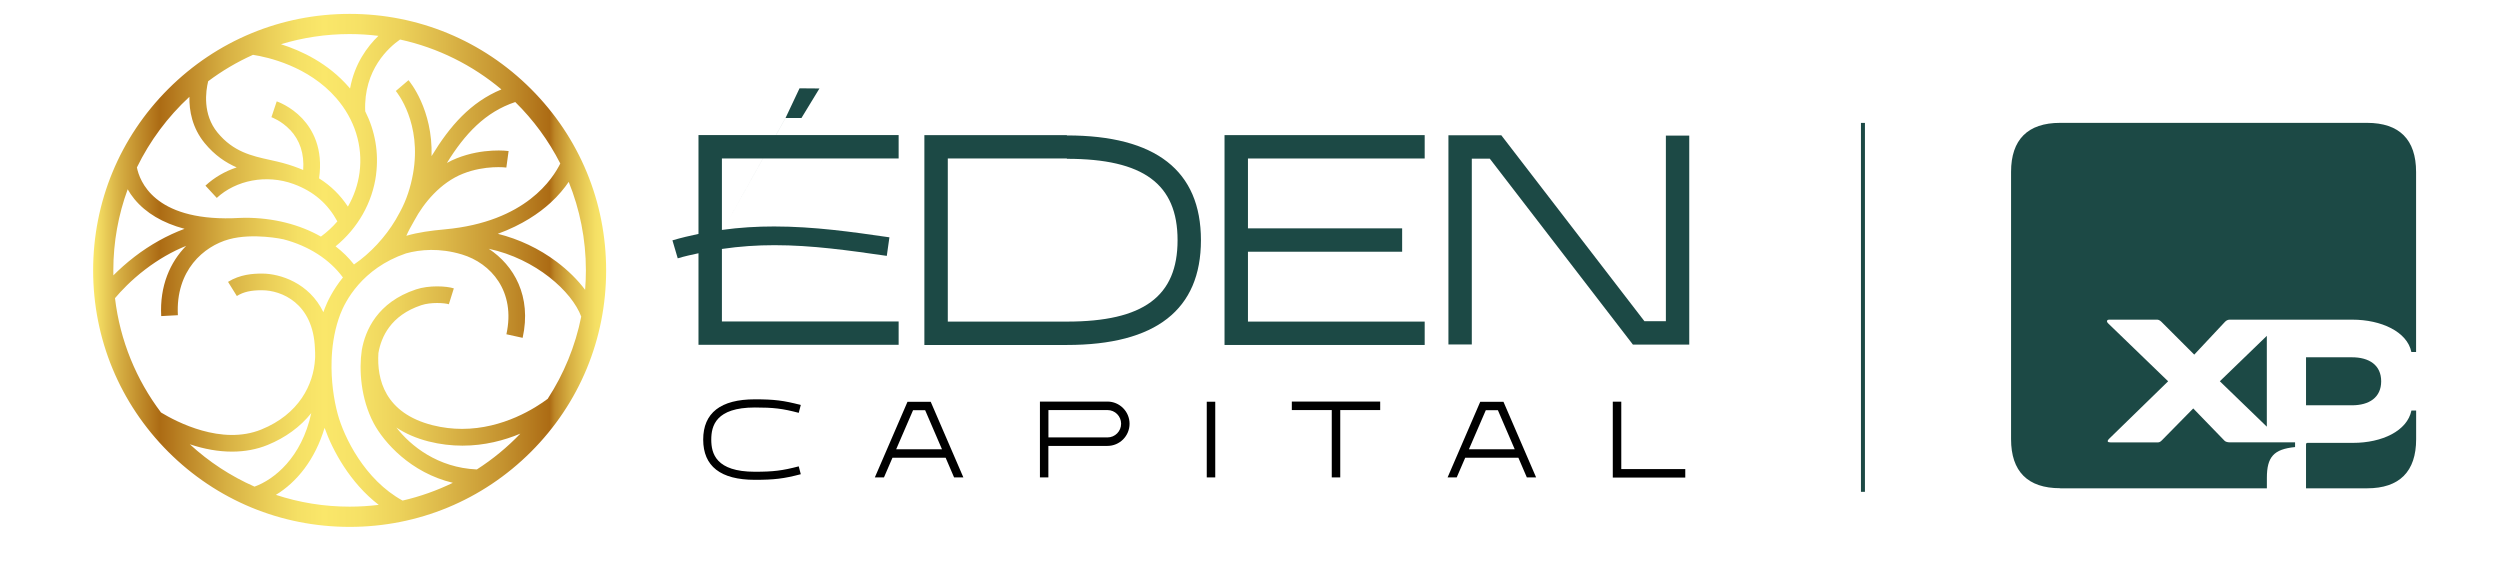
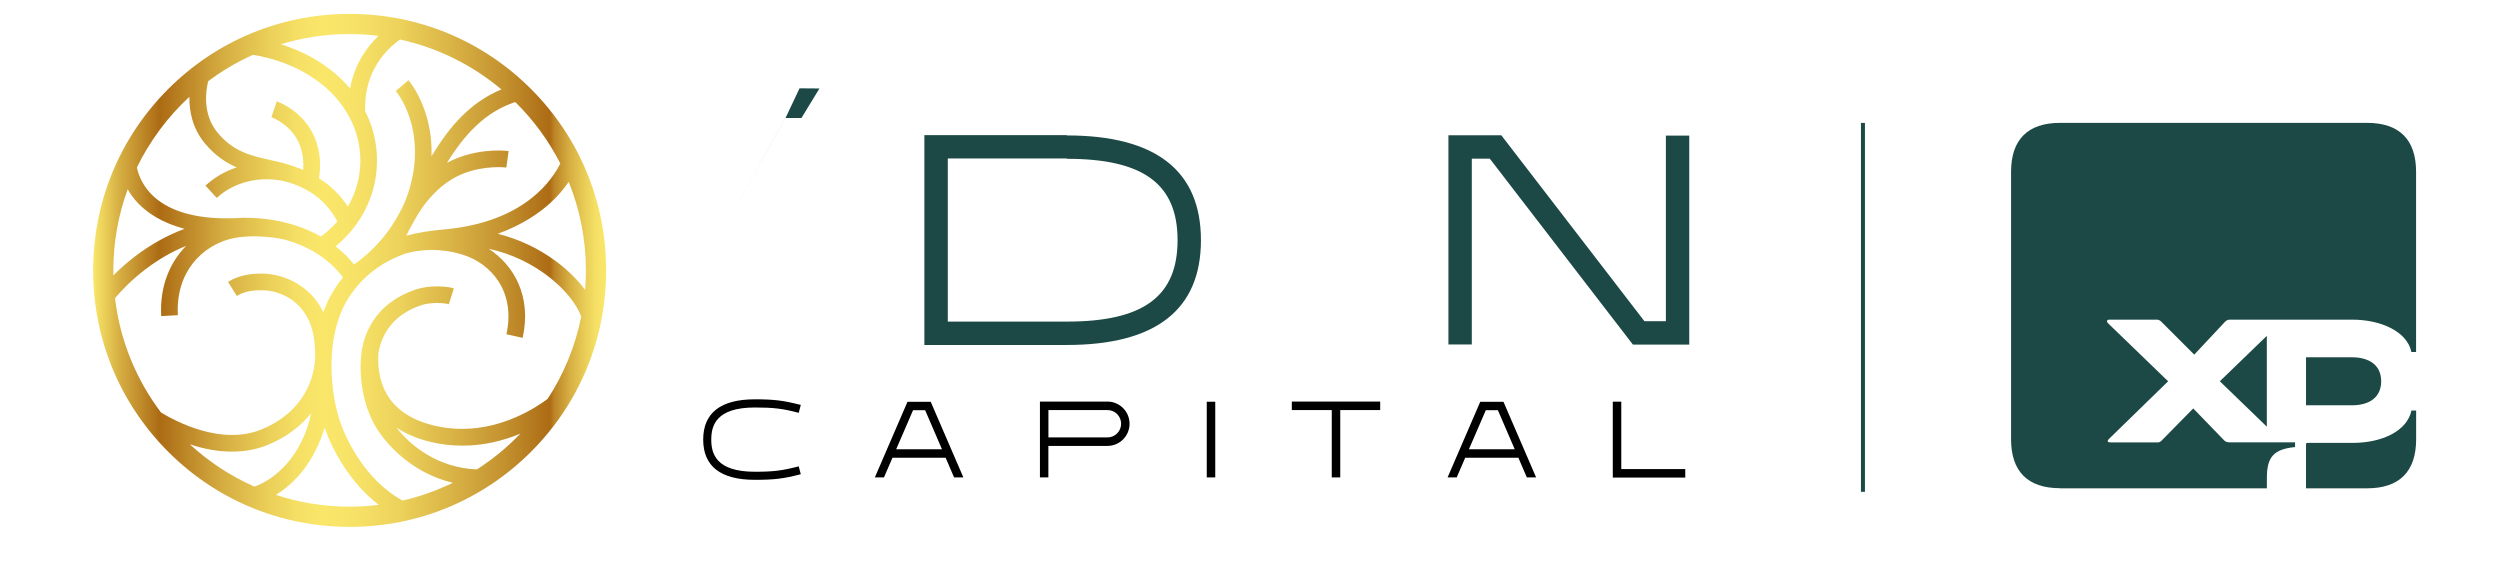
<svg xmlns="http://www.w3.org/2000/svg" xmlns:xlink="http://www.w3.org/1999/xlink" id="Camada_1" viewBox="0 0 477 109.14">
  <defs>
    <style>      .st0 {        fill: url(#Gradiente_sem_nome_63);      }      .st1 {        fill: url(#Gradiente_sem_nome_62);      }      .st2 {        fill: url(#Gradiente_sem_nome_61);      }      .st3 {        fill: url(#Gradiente_sem_nome_66);      }      .st4 {        fill: url(#Gradiente_sem_nome_65);      }      .st5 {        fill: url(#Gradiente_sem_nome_64);      }      .st6 {        fill: url(#Gradiente_sem_nome_6);      }      .st7 {        fill: url(#linear-gradient);      }    </style>
    <linearGradient id="linear-gradient" x1="17.77" y1="51.58" x2="115.65" y2="51.58" gradientUnits="userSpaceOnUse">
      <stop offset="0" stop-color="#fae76a" />
      <stop offset=".05" stop-color="#d7b044" />
      <stop offset=".13" stop-color="#ac6b14" />
      <stop offset=".18" stop-color="#bd8627" />
      <stop offset=".26" stop-color="#d7b043" />
      <stop offset=".34" stop-color="#eace58" />
      <stop offset=".4" stop-color="#f5e065" />
      <stop offset=".45" stop-color="#fae76a" />
      <stop offset=".52" stop-color="#f6e166" />
      <stop offset=".6" stop-color="#ecd15a" />
      <stop offset=".69" stop-color="#dbb648" />
      <stop offset=".8" stop-color="#c4922f" />
      <stop offset=".89" stop-color="#ac6b14" />
      <stop offset=".9" stop-color="#bd8627" />
      <stop offset=".93" stop-color="#d7b043" />
      <stop offset=".96" stop-color="#eace58" />
      <stop offset=".98" stop-color="#f5e065" />
      <stop offset="1" stop-color="#fae76a" />
    </linearGradient>
    <radialGradient id="Gradiente_sem_nome_6" data-name="Gradiente sem nome 6" cx="422.36" cy="58.31" fx="422.36" fy="58.31" r="36.8" gradientUnits="userSpaceOnUse">
      <stop offset=".3" stop-color="#1c4945" />
      <stop offset=".42" stop-color="#1c4945" />
    </radialGradient>
    <radialGradient id="Gradiente_sem_nome_61" data-name="Gradiente sem nome 6" cx="355.45" cy="58.64" fx="355.45" fy="58.64" r="24.89" xlink:href="#Gradiente_sem_nome_6" />
    <radialGradient id="Gradiente_sem_nome_62" data-name="Gradiente sem nome 6" cx="147.24" cy="30.21" fx="147.24" fy="30.21" r="11.43" xlink:href="#Gradiente_sem_nome_6" />
    <radialGradient id="Gradiente_sem_nome_63" data-name="Gradiente sem nome 6" cx="202.76" cy="45.8" fx="202.76" fy="45.8" r="23.42" xlink:href="#Gradiente_sem_nome_6" />
    <radialGradient id="Gradiente_sem_nome_64" data-name="Gradiente sem nome 6" cx="252.74" cy="45.8" fx="252.74" fy="45.8" r="19.56" xlink:href="#Gradiente_sem_nome_6" />
    <radialGradient id="Gradiente_sem_nome_65" data-name="Gradiente sem nome 6" cx="299.33" cy="45.78" fx="299.33" fy="45.78" r="21.53" xlink:href="#Gradiente_sem_nome_6" />
    <radialGradient id="Gradiente_sem_nome_66" data-name="Gradiente sem nome 6" cx="149.88" cy="45.78" fx="149.88" fy="45.78" r="20.8" xlink:href="#Gradiente_sem_nome_6" />
  </defs>
  <path class="st7" d="M101.32,16.98c-9.24-9.24-21.53-14.33-34.61-14.33s-25.36,5.09-34.61,14.33c-9.24,9.24-14.33,21.53-14.33,34.61s5.09,25.36,14.33,34.61c9.24,9.24,21.53,14.33,34.61,14.33s25.36-5.09,34.61-14.33c9.24-9.24,14.33-21.53,14.33-34.61s-5.09-25.36-14.33-34.61ZM111.64,55.3c-1.4-1.88-3.26-3.72-5.44-5.36-3.34-2.51-7.2-4.33-11.22-5.33,4.68-1.71,7.9-3.95,10.04-5.9,1.55-1.42,2.68-2.81,3.49-4.01,2.11,5.22,3.28,10.91,3.28,16.88,0,1.25-.05,2.49-.15,3.72ZM104.55,76.06c-2.34,1.76-8.53,5.77-16.39,5.77-1.8,0-3.68-.21-5.63-.7-9.12-2.32-10.65-8.77-10.33-13.77h0c.53-3.08,2.36-7.19,8.18-9.13,1.83-.61,4.44-.44,5.26-.18l.95-3.03c-1.43-.45-4.74-.63-7.22.2-7.36,2.45-9.68,7.81-10.34,11.58h0c-.55,3.65-.23,9.23,2.27,13.95,1.93,3.63,7.04,9.45,15.1,11.37-3.02,1.47-6.24,2.62-9.59,3.39-7.27-3.98-11.18-12.15-12.36-16.45-.77-2.82-1.3-6.47-1.18-10.26.02-.26.03-.53.03-.79.15-2.73.65-5.5,1.63-8.07.92-2.39,4.09-8.7,12.52-11.59,2.73-.75,6.41-1.08,10.68.2,5.53,1.66,10.3,7.02,8.49,15.23l3.1.68c1.76-7.95-1.67-13.84-6.47-16.99,9,1.92,15.9,8.18,17.65,12.94-1.13,5.67-3.33,10.96-6.37,15.64ZM30.77,60.31l3.17-.17c-.46-8.58,4.96-13.16,9.74-14.48,4.63-1.27,10.36-.02,10.42,0h0c4.78,1.26,8.76,3.79,11.33,7.28-1.99,2.45-3.02,4.74-3.45,5.86-.1.25-.19.51-.28.76-2.72-5.63-8.31-7.34-11.61-7.36-1.86-.01-4.29.16-6.58,1.58l1.68,2.7c1.26-.79,2.71-1.12,4.87-1.1,3.57.02,9.71,2.39,10.03,11.12v.06c.04.49.05,1,.04,1.52,0,.14-.01.28-.02.41-.28,4.9-3.06,10.54-10.25,13.46-7.56,3.07-16.19-1.46-19.14-3.25-4.7-6.22-7.82-13.68-8.78-21.81,1.1-1.31,3.05-3.4,5.76-5.47,2.5-1.91,5.12-3.42,7.82-4.51-3.04,3.09-5.07,7.61-4.76,13.39ZM55.35,24.77c1.88,2,2.72,4.57,2.5,7.66-.26-.11-.52-.22-.79-.32,0,0-.04-.02-.06-.02-1.27-.5-2.64-.92-4.13-1.27-.46-.11-.93-.21-1.41-.32-3.41-.75-6.94-1.53-9.96-5.21-2.86-3.48-2.25-7.88-1.78-9.79,2.64-1.98,5.5-3.67,8.55-5.04,2.79.43,10.59,2.15,15.9,8.27,3.52,4.06,5.1,9.1,4.43,14.19-.3,2.3-1.07,4.5-2.22,6.5-1.43-2.18-3.24-3.97-5.5-5.39.83-5.72-1.26-9.35-3.21-11.43-2.23-2.36-4.76-3.22-4.87-3.26l-1.01,3.02s1.91.67,3.56,2.43ZM71.75,33.32c.55-4.19-.18-8.35-2.07-12.09-.34-7.97,4.58-12.25,6.65-13.69,7.25,1.58,13.85,4.91,19.34,9.52-5.86,2.43-9.83,6.95-13.33,12.73.27-8.89-4.18-14.24-4.4-14.49l-2.42,2.06c.21.25,5.02,6.12,3.28,15.81-.45,2.5-1.23,4.98-2.46,7.23-.3.54-.6,1.05-.85,1.53-1.97,3.3-4.81,6.39-7.95,8.53h0c-1.04-1.33-2.15-2.4-3.51-3.46,4.25-3.46,7.03-8.35,7.73-13.68ZM44.27,86.17c2.42,0,4.71-.42,6.79-1.27,3.41-1.39,6.25-3.47,8.33-6.08-1.84,8.5-7.08,12.68-10.83,14.03-4.56-2.01-8.72-4.75-12.34-8.08,2.79.93,5.49,1.4,8.04,1.4ZM106.91,31.19c-1.37,2.76-6.51,11.16-22.04,12.57-2.61.24-5.06.56-7.34,1.23.17-.38.36-.82.62-1.29.31-.56.63-1.12.94-1.69,1.74-3.24,4.92-7.16,9.25-8.87,4.24-1.68,8.23-1.18,8.27-1.17l.43-3.15c-.19-.03-4.82-.63-9.87,1.37-.66.26-1.29.56-1.9.9,3.42-5.53,7.3-9.71,13.04-11.62,3.46,3.4,6.37,7.36,8.59,11.72ZM72.2,6.84c-2.12,2.05-4.56,5.33-5.41,10.05-.07-.09-.14-.17-.22-.26-3.96-4.56-9.03-6.95-12.96-8.19,4.15-1.26,8.54-1.94,13.09-1.94,1.86,0,3.69.12,5.49.34ZM36.14,18.48c-.05,2.64.53,5.91,2.91,8.82,1.92,2.34,4.03,3.73,6.11,4.64-2.21.73-4.25,1.9-5.96,3.48l2.16,2.34c3.66-3.38,9.46-4.55,14.66-2.65,3.92,1.44,6.55,3.83,8.35,7.13-.92,1.07-1.97,2.04-3.14,2.9-4.07-2.31-9.05-3.59-14.47-3.59-.81,0-1.61.07-2.42.09-14.97.4-17.71-7.13-18.22-9.69,2.48-5.1,5.89-9.66,10.01-13.47ZM24.36,36.11c.34.61.76,1.24,1.28,1.87,2.2,2.67,5.4,4.56,9.57,5.68-3.33,1.24-6.54,3.03-9.53,5.32-1.6,1.23-2.95,2.46-4.05,3.56,0-.32-.01-.63-.01-.95,0-5.43.97-10.64,2.74-15.47ZM52.64,94.42c3.96-2.4,7.47-6.7,9.29-12.79,1.51,4.28,4.84,10.48,10.33,14.7-1.82.22-3.67.34-5.55.34-4.91,0-9.64-.79-14.07-2.25ZM90.97,89.57c-7.45-.33-12.62-4.49-15.34-8,1.73,1.16,3.78,2.05,6.12,2.65,2.25.57,4.42.81,6.49.81,4.22,0,7.97-1.01,11.04-2.29-2.48,2.59-5.27,4.89-8.3,6.83Z" />
  <path class="st6" d="M439.99,77.33h8.76c3.29,0,5.58-1.49,5.58-4.58s-2.29-4.58-5.58-4.58h-8.76v9.16ZM439.99,93.17h11.65c6.17,0,9.36-3.19,9.36-9.36v-5.48h-.9c-.8,3.88-5.58,6.17-11.15,6.17h-8.66c-.2,0-.3.1-.3.3v8.37ZM423.55,72.75l8.96,8.66v-17.33l-8.96,8.66ZM393.08,93.17h39.44v-1.99c0-3.98,1.29-5.48,5.38-5.88v-.9h-12.45c-.4,0-.8-.1-1-.3l-5.98-6.17-5.98,6.08c-.3.3-.5.4-.8.4h-8.96c-.6,0-.8-.2-.3-.7l11.25-10.96-11.45-11.06c-.4-.4-.2-.7.2-.7h9.16c.2,0,.5.1.8.4l6.27,6.27,5.88-6.27c.3-.3.6-.4.9-.4h23.4c5.48,0,10.46,2.29,11.25,6.17h.9v-34.36c0-6.17-3.19-9.36-9.36-9.36h-58.56c-6.17,0-9.36,3.19-9.36,9.36v50.99c0,6.17,3.19,9.36,9.36,9.36Z" />
  <rect class="st2" x="355.07" y="23.45" width=".76" height="70.39" />
  <g>
    <path class="st1" d="M138.13,43.57,149.88,22.51l2.67-5.66,3.8.03-3.43,5.63h-3.05Z" />
    <path class="st0" d="M203.56,65.82h-27.19V25.78h27.19v.06c16.97,0,25.58,6.73,25.58,19.99s-8.61,19.99-25.58,19.99ZM203.56,61.36c14.61,0,21.12-4.81,21.12-15.53s-6.51-15.53-21.12-15.53v-.06h-22.72v31.12h22.72Z" />
-     <path class="st5" d="M271.83,65.82h-38.19V25.78h38.19v4.46h-33.72v13.33h29.42v4.46h-29.42v13.33h33.72v4.46Z" />
    <path class="st4" d="M280.82,65.72h-4.46V25.81h10.09l27.31,35.48h4.09V25.87h4.46v39.88h-10.75l-27.31-35.48h-3.43v35.45Z" />
  </g>
  <g>
    <path d="M134.17,83.88c0-5.1,3.33-7.69,9.86-7.69,3.71,0,5.51.23,8.76,1.08l-.39,1.5c-3.1-.82-4.82-1.02-8.37-1.02-7.45,0-8.32,3.5-8.32,6.13s.87,6.13,8.32,6.13c3.55,0,5.27-.22,8.37-1.03l.39,1.5c-3.25.85-5.05,1.07-8.76,1.07-6.54,0-9.86-2.59-9.86-7.68Z" />
    <path d="M168.67,91.09h-1.75l6.23-14.43h4.43l6.23,14.43h-1.77l-1.61-3.75h-10.15l-1.62,3.75ZM170.98,85.72h8.75l-3.21-7.45h-2.31l-3.22,7.45Z" />
    <path d="M200.04,91.09h-1.62v-14.47h12.88c2.32,0,4.22,1.89,4.22,4.23s-1.89,4.23-4.22,4.23h-11.27v6.01ZM200.04,78.24v5.22h11.27c1.44,0,2.6-1.17,2.6-2.61s-1.16-2.61-2.6-2.61h-11.27Z" />
    <path d="M231.87,91.09h-1.62v-14.44h1.62v14.44Z" />
    <path d="M254.1,78.24h-7.62v-1.62h16.86v1.62h-7.62v12.85h-1.62v-12.85Z" />
    <path d="M277.95,91.09h-1.75l6.23-14.43h4.43l6.23,14.43h-1.77l-1.61-3.75h-10.15l-1.62,3.75ZM280.26,85.72h8.75l-3.21-7.45h-2.31l-3.22,7.45Z" />
    <path d="M321.55,91.12h-13.83v-14.48h1.62v12.86h12.21v1.62Z" />
  </g>
-   <path class="st3" d="M169.2,48.82c-7.23-1.04-14.24-2.04-21.43-2.04-3.3,0-6.63.22-10.03.72v13.83h33.72v4.46h-38.19v-17.47c-1.29.28-2.61.56-3.96.97l-1.01-3.43c1.67-.5,3.33-.88,4.97-1.23v-18.86h38.19v4.46h-33.72v13.64c3.39-.47,6.69-.66,9.96-.66,7.61,0,14.87,1.04,22,2.07" />
</svg>